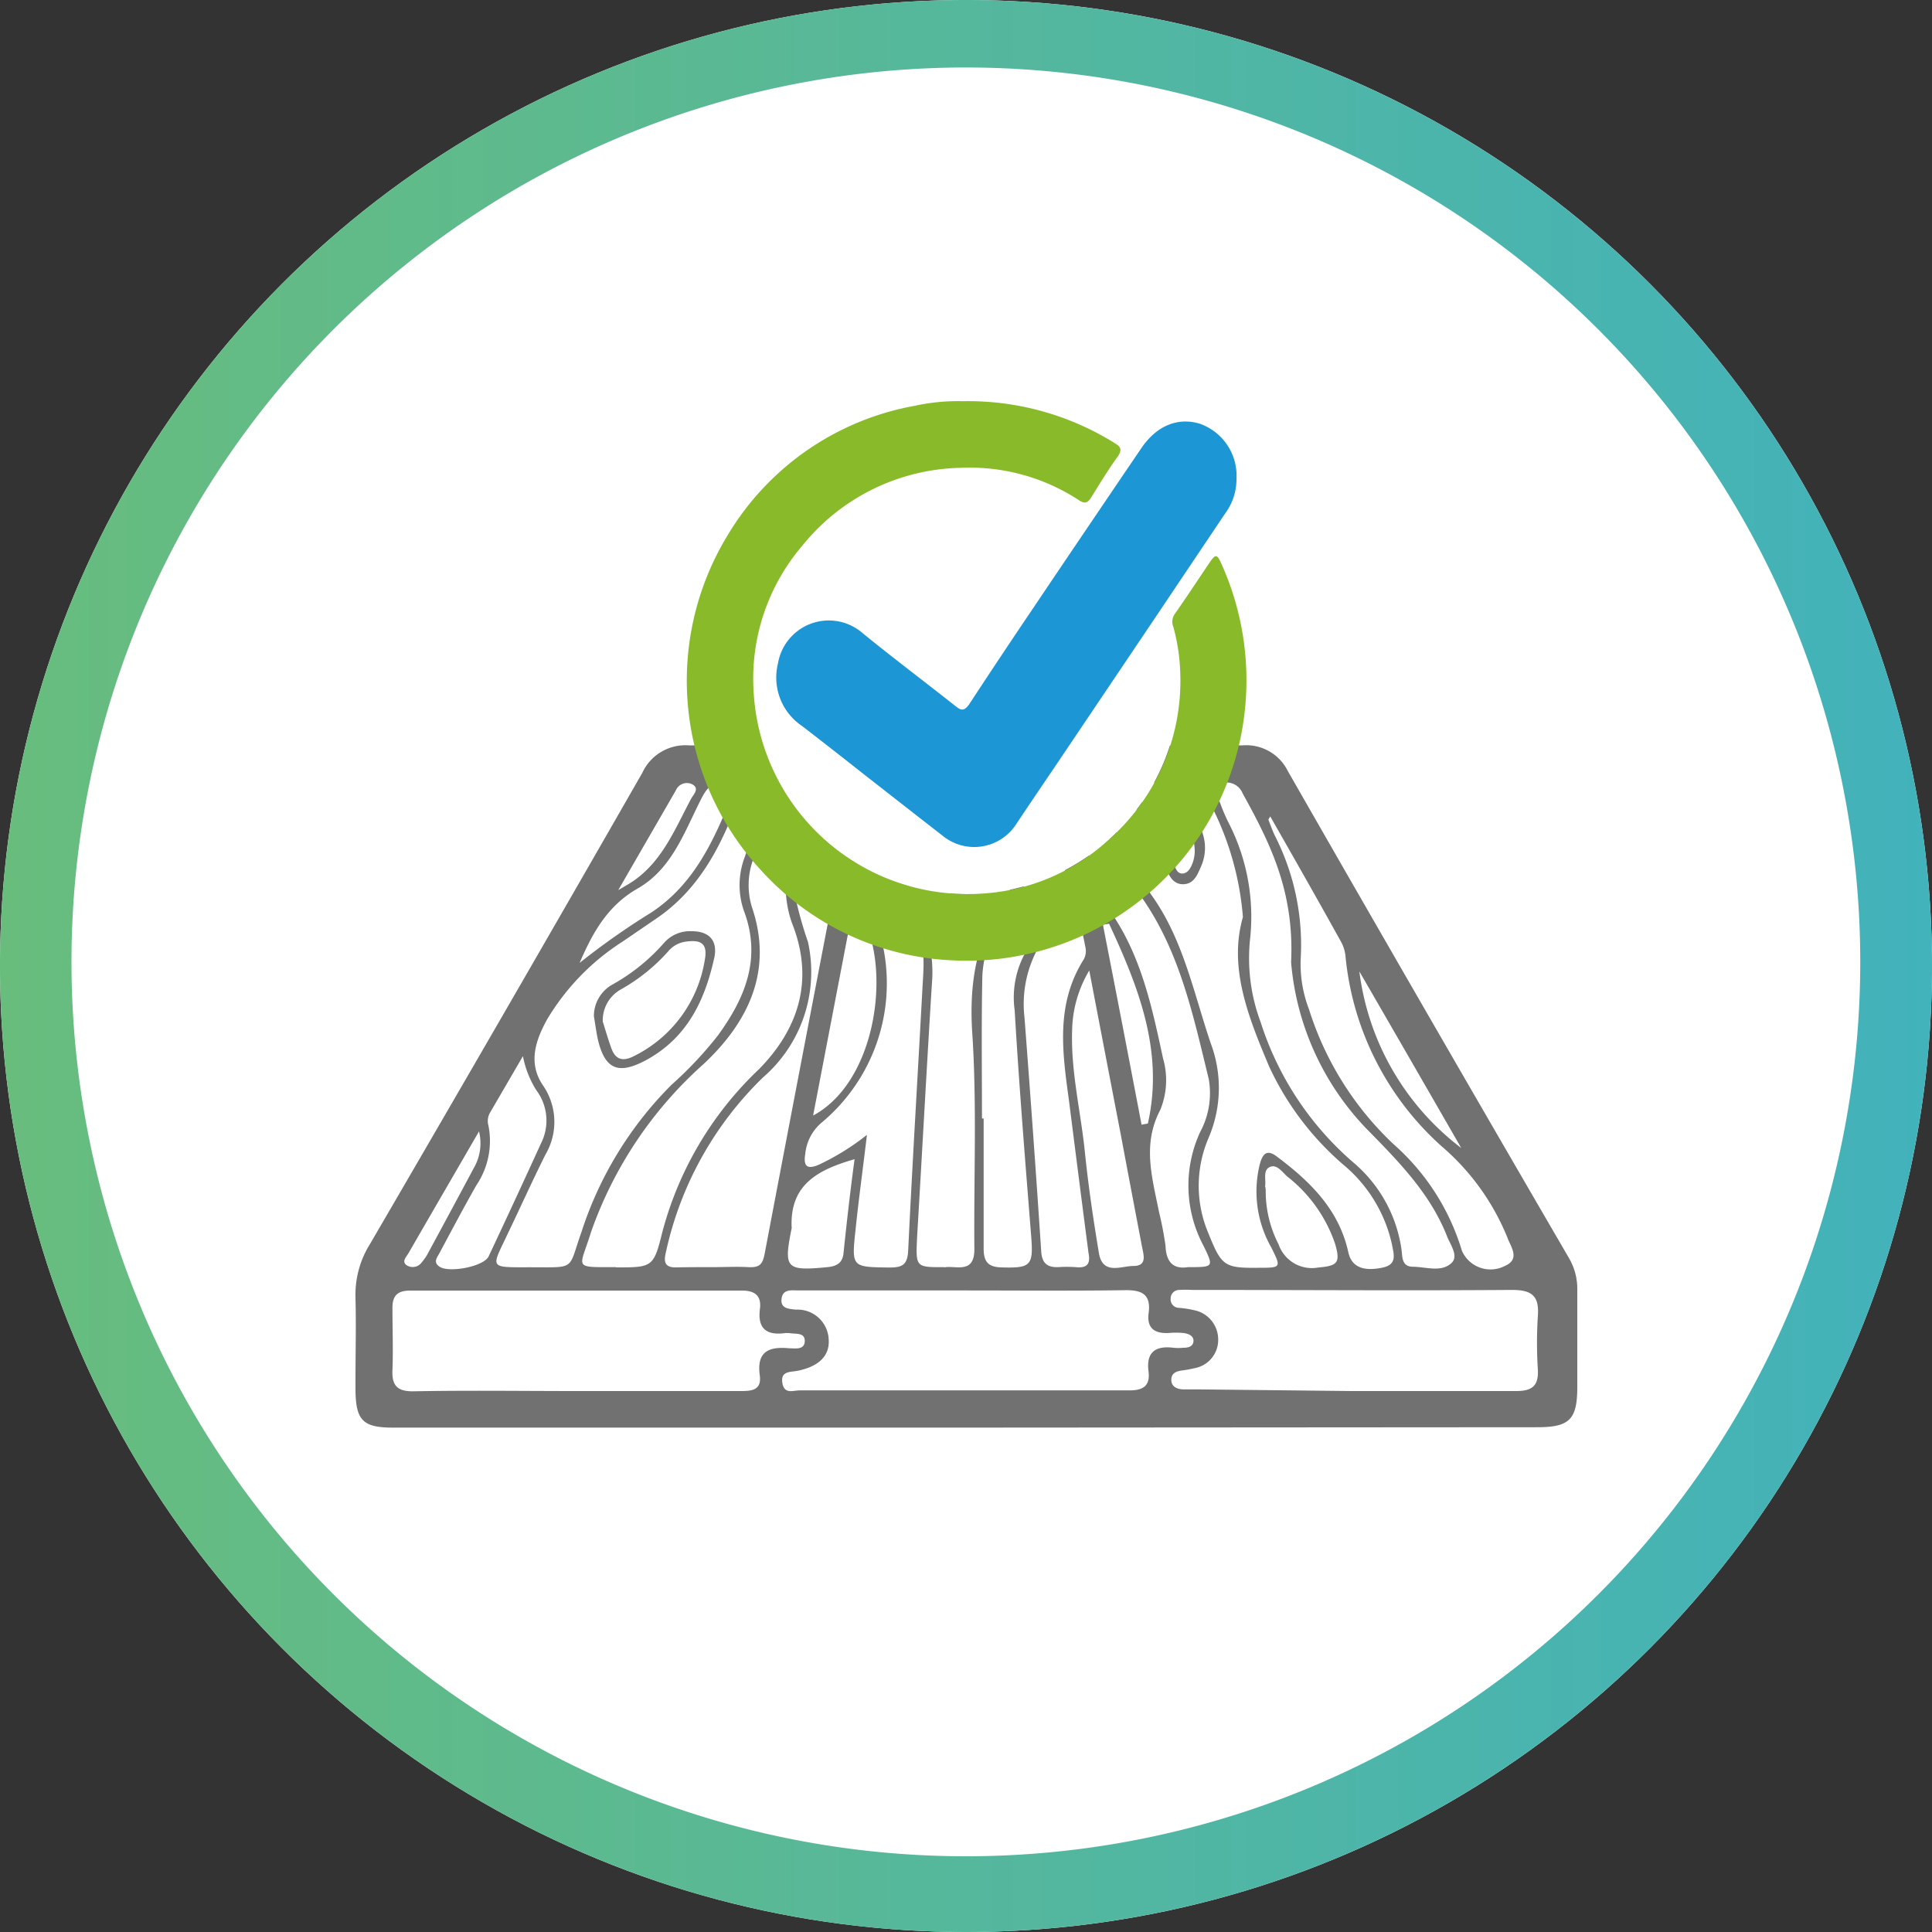
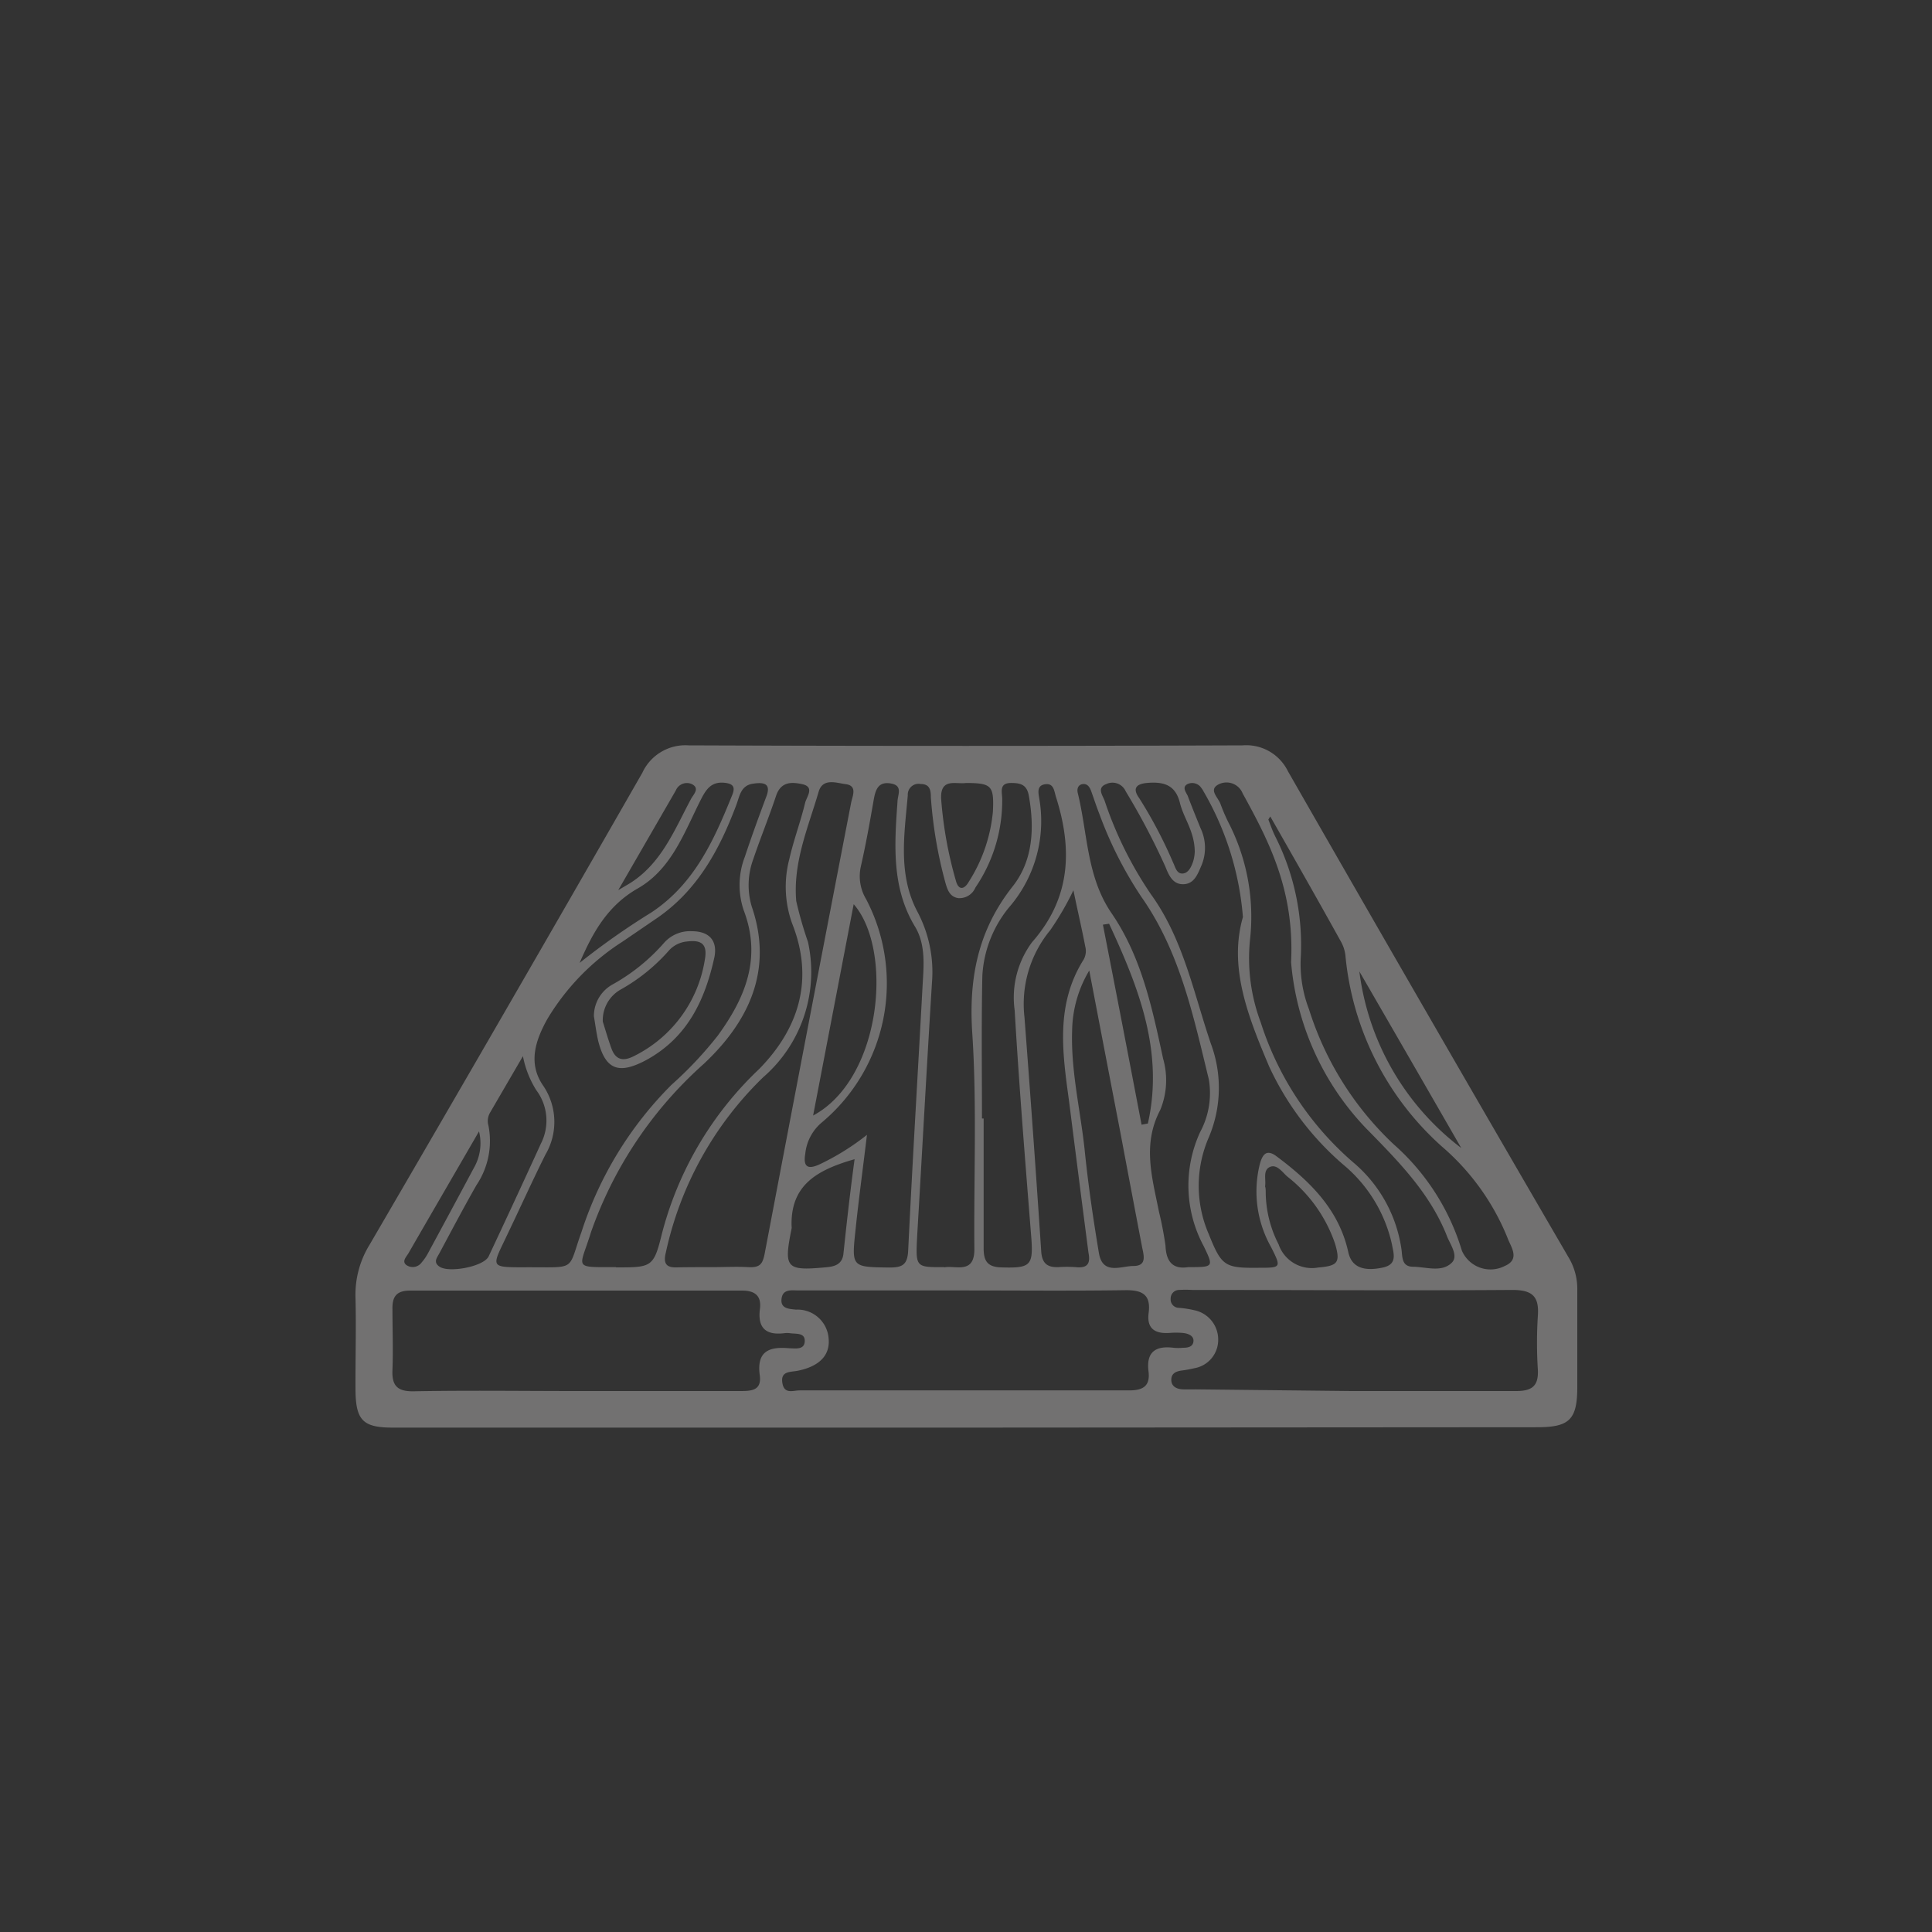
<svg xmlns="http://www.w3.org/2000/svg" viewBox="0 0 150 150">
  <rect x="0" y="0" width="150" height="150" fill="#333333" stroke="none" />
  <defs>
    <style>.cls-1{fill:#fff;}.cls-2{fill:url(#未命名漸層_4);}.cls-3{fill:#727171;}.cls-4{fill:#88ba29;}.cls-5{fill:#1d96d5;}</style>
    <linearGradient id="未命名漸層_4" y1="75" x2="150" y2="75" gradientUnits="userSpaceOnUse">
      <stop offset="0" stop-color="#68bd7d" />
      <stop offset="1" stop-color="#42b2bb" />
    </linearGradient>
  </defs>
  <title>feature-of-PU</title>
  <g id="圖層_2" data-name="圖層 2">
-     <circle class="cls-1" cx="75" cy="75" r="75" />
-     <path class="cls-2" d="M75,0a75,75,0,1,0,75,75A75,75,0,0,0,75,0Zm0,144.12a69.44,69.44,0,1,1,69.43-69.44A69.43,69.43,0,0,1,75,144.12Z" />
    <path class="cls-3" d="M75,110.84H51l-20.48,0c-2.35,0-2.91-.55-2.92-3s.06-4.72,0-7.08a7.41,7.41,0,0,1,1.1-4.13Q39.34,78.38,49.87,60a3.68,3.68,0,0,1,3.6-2.13q21.47.08,43,0a3.6,3.6,0,0,1,3.52,2q10.88,19,21.85,37.85a4.74,4.74,0,0,1,.62,2.44c0,2.52,0,5,0,7.54s-.63,3.11-3.13,3.11ZM44.76,108c4.22,0,8.44,0,12.66,0,.85,0,1.73,0,1.57-1.21-.26-1.87.71-2.26,2.29-2.11.45,0,1.17.15,1.2-.54s-.68-.56-1.14-.63a1.77,1.77,0,0,0-.46,0c-1.42.17-2.07-.41-1.88-1.88.13-1-.36-1.43-1.39-1.43q-12.88,0-25.77,0c-1.08,0-1.4.49-1.37,1.48,0,1.56.06,3.12,0,4.67-.06,1.23.38,1.69,1.64,1.67C36.32,107.94,40.54,108,44.76,108ZM96.5,71.2a23,23,0,0,0-3.06-9.76,1.32,1.32,0,0,0-.16-.25.85.85,0,0,0-1.07-.32c-.46.23-.14.62,0,.91.32.85.66,1.68,1,2.52a3.54,3.54,0,0,1,.06,2.92c-.28.64-.54,1.4-1.38,1.43s-1.15-.71-1.41-1.36a54.27,54.27,0,0,0-3.08-5.85,1.12,1.12,0,0,0-1.52-.56c-.74.28-.27.88-.12,1.28a29.42,29.42,0,0,0,3.59,7.26C91.85,72.87,92.65,77,94,81a9.83,9.83,0,0,1-.16,7.33,9.42,9.42,0,0,0,0,7.47c1,2.48,1.22,2.66,3.85,2.63,1.79,0,1.8,0,1-1.6a8.78,8.78,0,0,1-.89-6.4c.19-.72.48-1.29,1.33-.64,2.58,1.93,4.82,4.11,5.55,7.42.25,1.16,1.16,1.53,2.69,1.2,1.16-.25.82-1.1.7-1.8a11.18,11.18,0,0,0-3.77-6.18,22.52,22.52,0,0,1-5.76-7.62C96.89,78.91,95.38,75.09,96.5,71.2ZM41.23,98.39c3.54,0,2.85.24,3.91-2.72a28.54,28.54,0,0,1,7-11.45,29.55,29.55,0,0,0,3.6-3.83c2.11-2.9,3.42-6,2-9.72a6.11,6.11,0,0,1,.09-4.15c.52-1.57,1.09-3.13,1.67-4.68.38-1-.18-1.12-1-1-1,.12-1.08,1-1.33,1.65-1.29,3.44-3,6.6-6.1,8.75l-2.74,1.87a18.27,18.27,0,0,0-5.83,6c-.91,1.63-1.52,3.39-.37,5.12a5,5,0,0,1,.22,5.41c-1,2-1.9,4-2.86,6C38.14,98.53,37.84,98.39,41.23,98.39ZM75,100.19h-13c-.52,0-1.22-.14-1.32.64s.58.79,1.12.85A2.42,2.42,0,0,1,64.34,104c.09,1.26-.77,2.09-2.38,2.42-.56.12-1.36,0-1.22.93s.83.6,1.34.6c8.54,0,17.07,0,25.6,0,1.09,0,1.63-.36,1.49-1.48-.19-1.5.55-2,1.93-1.83a3.76,3.76,0,0,0,.75,0c.36,0,.77-.06.81-.5s-.42-.61-.82-.65a6.26,6.26,0,0,0-1.06,0c-1.11.07-1.76-.34-1.6-1.55.19-1.44-.51-1.79-1.83-1.77C83.23,100.23,79.12,100.19,75,100.19ZM104.91,108c4.26,0,8.53,0,12.8,0,1.21,0,1.75-.37,1.69-1.64a32.85,32.85,0,0,1,0-4.21c.11-1.53-.46-2-2-2-8.28.06-16.56,0-24.85,0a9.23,9.23,0,0,0-1,0,.66.66,0,0,0-.66.68.65.65,0,0,0,.63.71,7.63,7.63,0,0,1,1.18.18,2.32,2.32,0,0,1,1.88,2.26,2.23,2.23,0,0,1-1.86,2.25,9,9,0,0,1-1,.18c-.44.07-.79.23-.78.74s.44.71.93.72.7,0,1,0Zm-31.6-9.6c.87-.18,2.36.57,2.34-1.44-.05-5.57.2-11.16-.16-16.7-.29-4.29.43-8,3.11-11.41,1.6-2,1.73-4.53,1.28-7.06-.15-.87-.64-1-1.38-1-.9,0-.72.63-.69,1.17a12,12,0,0,1-2.08,6.95,1.34,1.34,0,0,1-1.33.82c-.66-.1-.84-.64-1-1.2a34.23,34.23,0,0,1-1.13-6.66c0-.55-.1-1-.79-1a.84.84,0,0,0-1,.88c-.26,3-.78,6.12.73,9a10,10,0,0,1,1.15,5.51c-.41,6.56-.76,13.12-1.15,19.67C71.09,98.4,71.06,98.39,73.31,98.38Zm-25.48,0c2.76,0,2.92,0,3.56-2.61A26.86,26.86,0,0,1,58.94,83c3.07-3.13,4.3-6.94,2.55-11.33a8.45,8.45,0,0,1-.2-5c.33-1.46.87-2.88,1.22-4.34.11-.46.78-1.24-.24-1.45-.76-.16-1.61-.23-2,.86-.55,1.66-1.22,3.29-1.78,4.95a5.82,5.82,0,0,0-.12,3.71c1.71,5-.32,9-3.73,12.2a31.37,31.37,0,0,0-8.76,13.08C45,98.54,44.42,98.38,47.83,98.38ZM67.31,88.11c-.33,2.75-.65,5.08-.89,7.41-.31,2.88-.28,2.85,2.63,2.89,1,0,1.4-.2,1.46-1.3.33-6.87.75-13.73,1.12-20.6.09-1.56.25-3.17-.59-4.57-1.82-3-1.6-6.35-1.36-9.67,0-.55.46-1.27-.51-1.44s-1.19.46-1.33,1.24c-.3,1.73-.61,3.47-1,5.18a3.47,3.47,0,0,0,.41,2.57,14.08,14.08,0,0,1-3.46,17.34,3.64,3.64,0,0,0-1.27,2.43c-.17,1,.19,1.22,1.07.83A19,19,0,0,0,67.31,88.11ZM55.37,98.38v0c.9,0,1.81-.05,2.71,0s1.12-.22,1.28-1q3.33-17.53,6.72-35.05c.11-.54.51-1.33-.43-1.45-.71-.09-1.77-.5-2.09.59-.81,2.77-2,5.47-1.74,8.49a30.36,30.36,0,0,0,.91,3.17,10.82,10.82,0,0,1-3.49,10.52,26.85,26.85,0,0,0-7.55,13.62c-.19.78,0,1.15.82,1.13S54.41,98.38,55.37,98.38Zm44.87-23.67c.27-5.56-1.69-9.35-3.76-13.11a1.35,1.35,0,0,0-1.89-.69c-.78.42,0,1,.18,1.54a14.07,14.07,0,0,0,.73,1.65,16,16,0,0,1,1.56,8.77,14.16,14.16,0,0,0,.82,6.5,24,24,0,0,0,7.2,10.89A10.82,10.82,0,0,1,108.81,97c.08.57,0,1.33.87,1.35,1,0,2.21.46,3-.28.57-.5,0-1.32-.3-2-1.32-3.42-3.84-5.94-6.35-8.5A21.23,21.23,0,0,1,100.24,74.71Zm-24,12.13h.13c0,3.36,0,6.72,0,10.08,0,1,.31,1.45,1.37,1.48,2.34.07,2.51-.14,2.31-2.56-.46-5.79-.93-11.59-1.27-17.39a7.21,7.21,0,0,1,1.35-5.3c3-3.41,3.15-7.19,1.86-11.26-.15-.47-.16-1.1-.85-1s-.51.72-.44,1.18a10.23,10.23,0,0,1-2.19,8.18,9.15,9.15,0,0,0-2.24,5.49C76.19,79.43,76.24,83.14,76.24,86.84Zm16,11.54c2,0,2,0,1.21-1.64a9.92,9.92,0,0,1-.27-8.85,6.37,6.37,0,0,0,.67-4.1c-1.2-4.91-2.24-9.9-5.23-14.15a30.37,30.37,0,0,1-3.26-6.43c-.24-.61-.44-1.23-.66-1.84-.12-.3-.31-.55-.66-.49s-.44.38-.36.7c.77,3.13.68,6.49,2.62,9.32,2.32,3.39,3.15,7.33,4,11.28a6.07,6.07,0,0,1-.22,4c-1.41,2.68-.62,5.26-.1,7.89a26.91,26.91,0,0,1,.51,2.65C90.54,98,91.1,98.56,92.24,98.38Zm6.39-35c-.11.18-.16.24-.15.26.16.42.31.85.51,1.26a18.67,18.67,0,0,1,2,9.46,9.78,9.78,0,0,0,.64,4,24.45,24.45,0,0,0,6.56,10.47,17.86,17.86,0,0,1,5.31,8.27,2.42,2.42,0,0,0,3.33,1.19c1.24-.53.45-1.51.21-2.19A18.46,18.46,0,0,0,111.93,89a22.72,22.72,0,0,1-7.46-14.69,2.88,2.88,0,0,0-.33-1.15C102.33,69.89,100.5,66.68,98.63,63.4ZM83.34,69.12a22.38,22.38,0,0,1-1.8,3.1,9,9,0,0,0-2,6.76C80,85,80.44,91.1,80.84,97.16c.06.91.46,1.25,1.32,1.22a10.11,10.11,0,0,1,1.35,0c.86.09,1.18-.21,1-1.11C84,93.36,83.5,89.43,83,85.49c-.51-3.75-1.07-7.5,1.14-11a1.37,1.37,0,0,0,.12-1C84,72.12,83.67,70.74,83.34,69.12Zm1.23,6.23A9.37,9.37,0,0,0,83.24,80c-.11,3.24.69,6.37,1,9.55.27,2.59.65,5.17,1.08,7.74.29,1.73,1.73,1,2.68,1,1.12,0,.77-.91.65-1.58C88.1,93.83,87.55,90.93,87,88,86.21,83.91,85.42,79.79,84.57,75.35ZM40.6,82l-2.55,4.38a1.29,1.29,0,0,0-.13,1A6.13,6.13,0,0,1,37,92c-1,1.75-1.93,3.52-2.88,5.29-.17.33-.52.7,0,1.05.72.51,3.45,0,3.82-.8Q40,93.16,42,88.78a3.93,3.93,0,0,0-.37-4.15A7.71,7.71,0,0,1,40.6,82Zm22.53,4.61c5.35-2.87,6.23-12.88,3.15-16.41ZM45,74.76a56.86,56.86,0,0,1,5.56-3.91c3.35-2.21,4.88-5.63,6.3-9.15.26-.66,0-.87-.66-.93-1-.08-1.39.54-1.78,1.3-1.29,2.54-2.26,5.39-4.89,6.9C47.15,70.32,46,72.45,45,74.76ZM66.35,90c-2.9.83-5,2-4.89,5.23a.42.42,0,0,1,0,.15c-.63,3.12-.44,3.31,2.79,3,.71-.07,1.14-.33,1.23-1C65.73,95,66,92.57,66.35,90Zm31.92,2.61a9,9,0,0,0,1,4,2.73,2.73,0,0,0,3.07,1.8c1.52-.13,1.75-.37,1.31-1.86a11.2,11.2,0,0,0-3.7-5.2c-.4-.35-.82-1-1.37-.74s-.27,1-.36,1.51C98.26,92.21,98.27,92.31,98.27,92.62ZM75,60.79c-.76.12-2-.43-1.93,1.22a31.11,31.11,0,0,0,1.14,6.35c.2.78.65.72,1,.11A12.22,12.22,0,0,0,77.09,63C77.18,61,77,60.8,75,60.79ZM86.11,71.72l-.48.07q1.52,7.77,3,15.53l.49-.09C90.38,81.64,88.4,76.65,86.11,71.72Zm19.43,3.7a20.42,20.42,0,0,0,7.91,13.71Q109.51,82.28,105.54,75.42ZM92.76,66.16c0-1.61-.86-2.62-1.15-3.82-.34-1.37-1.21-1.65-2.46-1.56-.91.06-1.27.4-.7,1.19a35.37,35.37,0,0,1,2.63,5c.17.35.27.87.73.85s.69-.53.83-.95A3.19,3.19,0,0,0,92.76,66.16ZM37.19,87.84c-1.92,3.32-3.7,6.38-5.47,9.45-.16.28-.54.63-.18.92A.86.86,0,0,0,32.75,98a3.84,3.84,0,0,0,.5-.74c1.19-2.2,2.37-4.39,3.55-6.6A3.82,3.82,0,0,0,37.19,87.84ZM48,69.11l.85-.5c2.5-1.54,3.51-4.17,4.8-6.58.18-.34.7-.81.09-1.14a.93.93,0,0,0-1.27.48Z" />
    <path class="cls-3" d="M46.11,78.9a2.81,2.81,0,0,1,1.51-2.5,15,15,0,0,0,3.94-3.2,2.68,2.68,0,0,1,2.16-.9c1.31,0,2,.7,1.75,2-.73,3.33-2.08,6.24-5.29,8-2.11,1.13-3.17.79-3.74-1.5C46.29,80.13,46.21,79.48,46.11,78.9Zm.69.42c.17.53.39,1.3.66,2.05.32.91.9,1.07,1.77.62a10.1,10.1,0,0,0,5.49-7.46c.22-1.18-.2-1.59-1.4-1.43a2.14,2.14,0,0,0-1.43.75,14.24,14.24,0,0,1-3.74,3A2.74,2.74,0,0,0,46.8,79.32Z" />
-     <circle class="cls-1" cx="75.04" cy="52.85" r="16.57" />
-     <path class="cls-4" d="M74.74,31.15a21.5,21.5,0,0,1,11.83,3.27c.45.27.56.49.23,1-.73,1-1.41,2.12-2.08,3.2-.27.43-.49.51-.93.23a15.46,15.46,0,0,0-9.18-2.53,16.21,16.21,0,0,0-12.33,6.06,15.89,15.89,0,0,0-3.75,11.6A16.62,16.62,0,0,0,76.35,69.37a15.82,15.82,0,0,0,9.59-4.05,16.43,16.43,0,0,0,5.7-12.87,15.12,15.12,0,0,0-.54-3.77,1.06,1.06,0,0,1,.1-1c.92-1.31,1.8-2.65,2.71-4,.46-.67.57-.67.9.05a22,22,0,0,1,1.84,11.42A21.72,21.72,0,0,1,73.72,74.55a21.33,21.33,0,0,1-14.65-7,21.68,21.68,0,0,1-2.62-25.92A21.32,21.32,0,0,1,71,31.51,15.54,15.54,0,0,1,74.74,31.15Z" />
-     <path class="cls-5" d="M96,37.19a4.43,4.43,0,0,1-.87,2.66l-5.63,8.39L81.8,59.68q-1.44,2.12-2.86,4.24a3.88,3.88,0,0,1-5.8.93c-2-1.55-4-3.12-6-4.68-1.61-1.27-3.23-2.54-4.85-3.79a4.53,4.53,0,0,1-1.89-4.86A4,4,0,0,1,67,49.18c2.37,1.93,4.82,3.77,7.22,5.67.44.35.66.32,1-.13q2.53-3.86,5.12-7.69c2.27-3.38,4.55-6.74,6.83-10.11l1.42-2.09c1.18-1.76,2.83-2.46,4.57-1.93A4.28,4.28,0,0,1,96,37.19Z" />
  </g>
</svg>